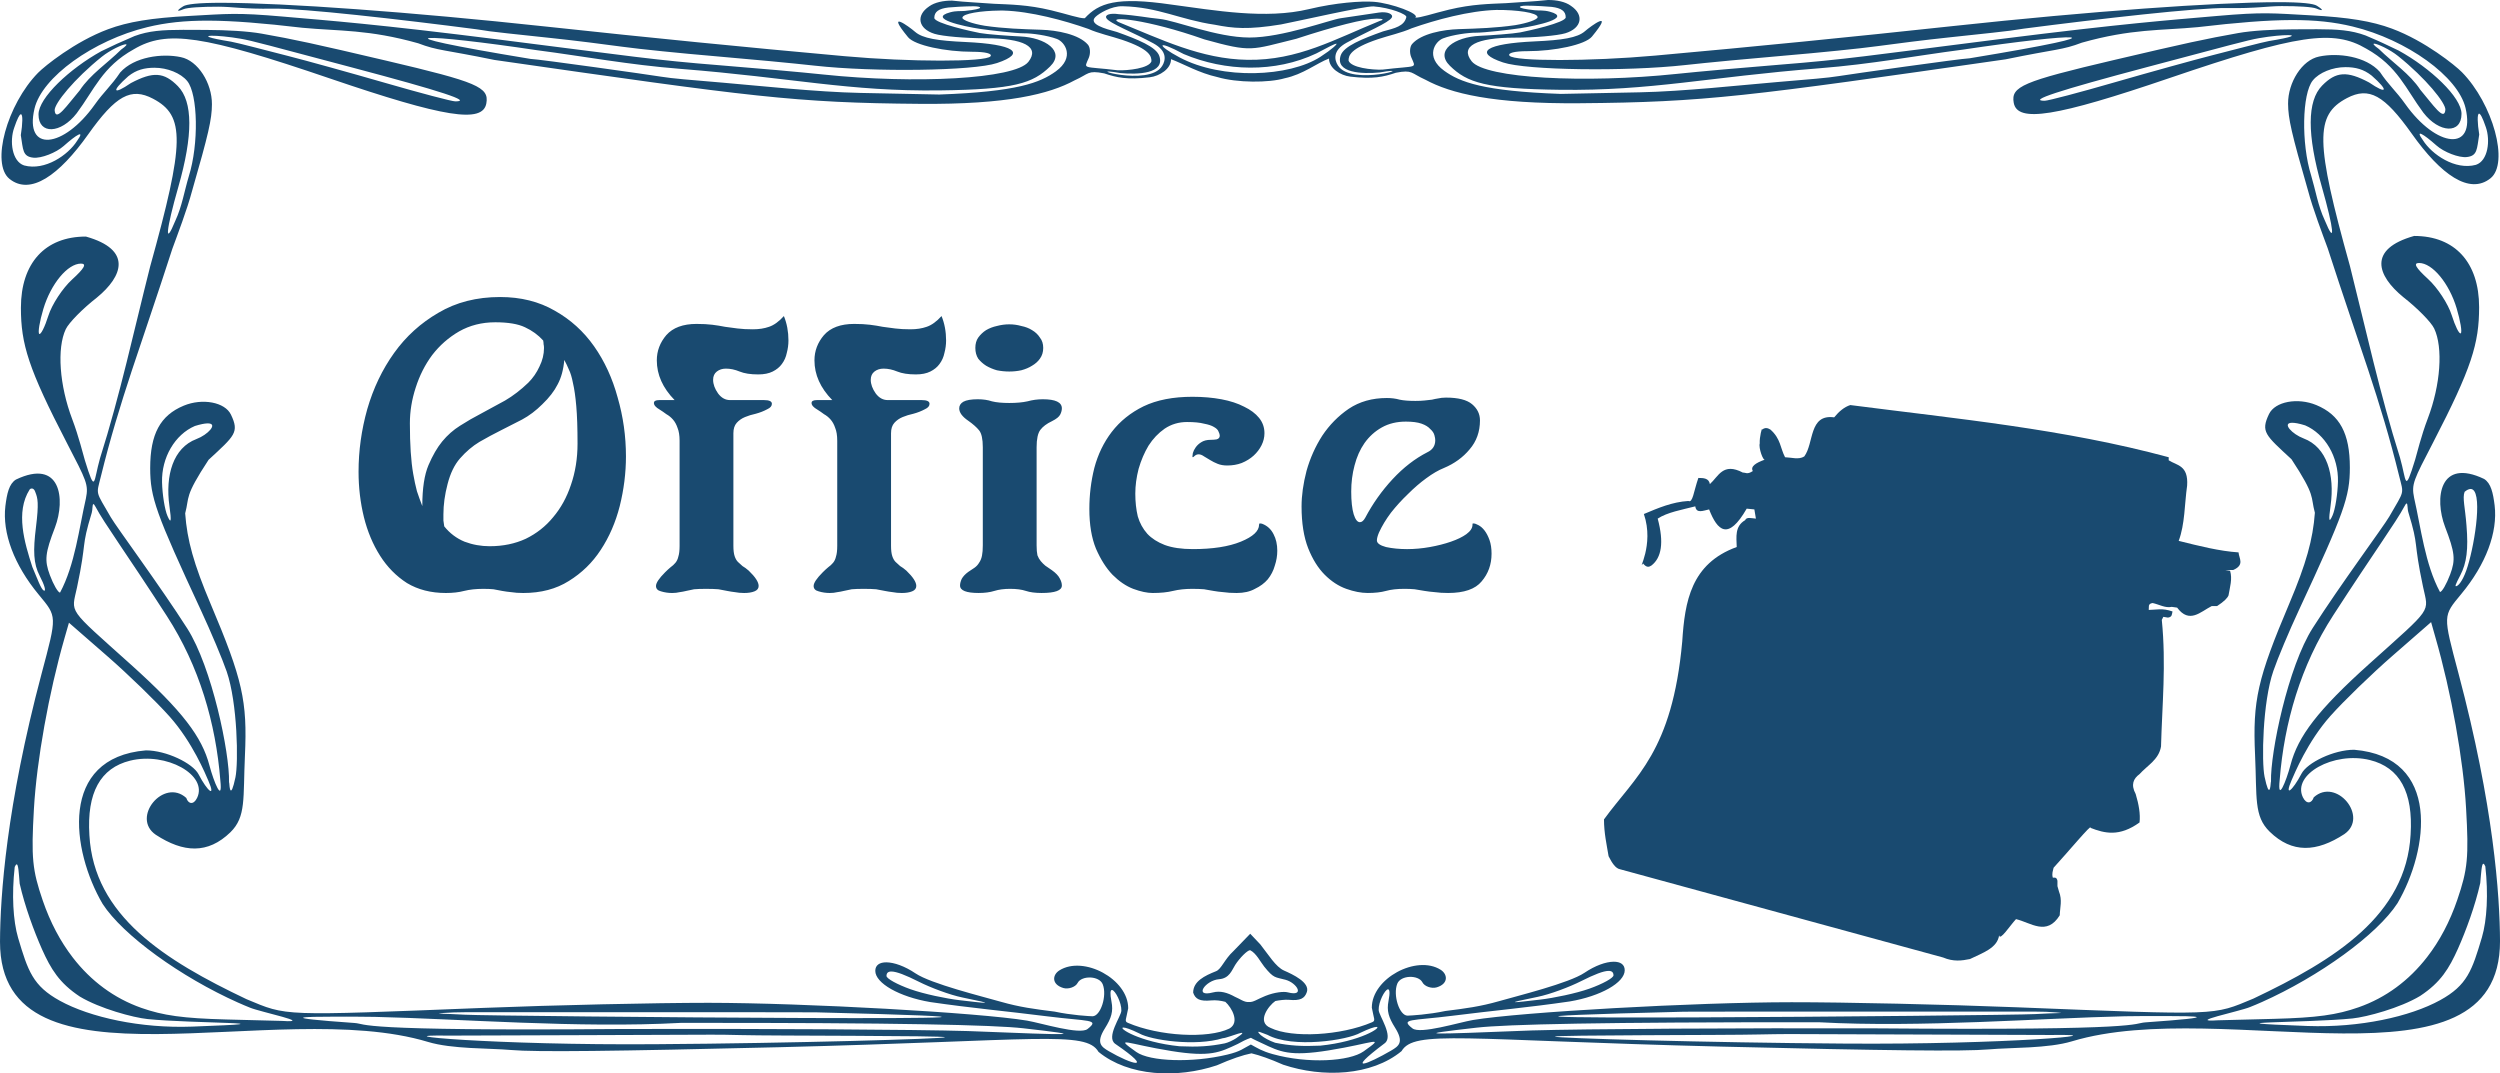
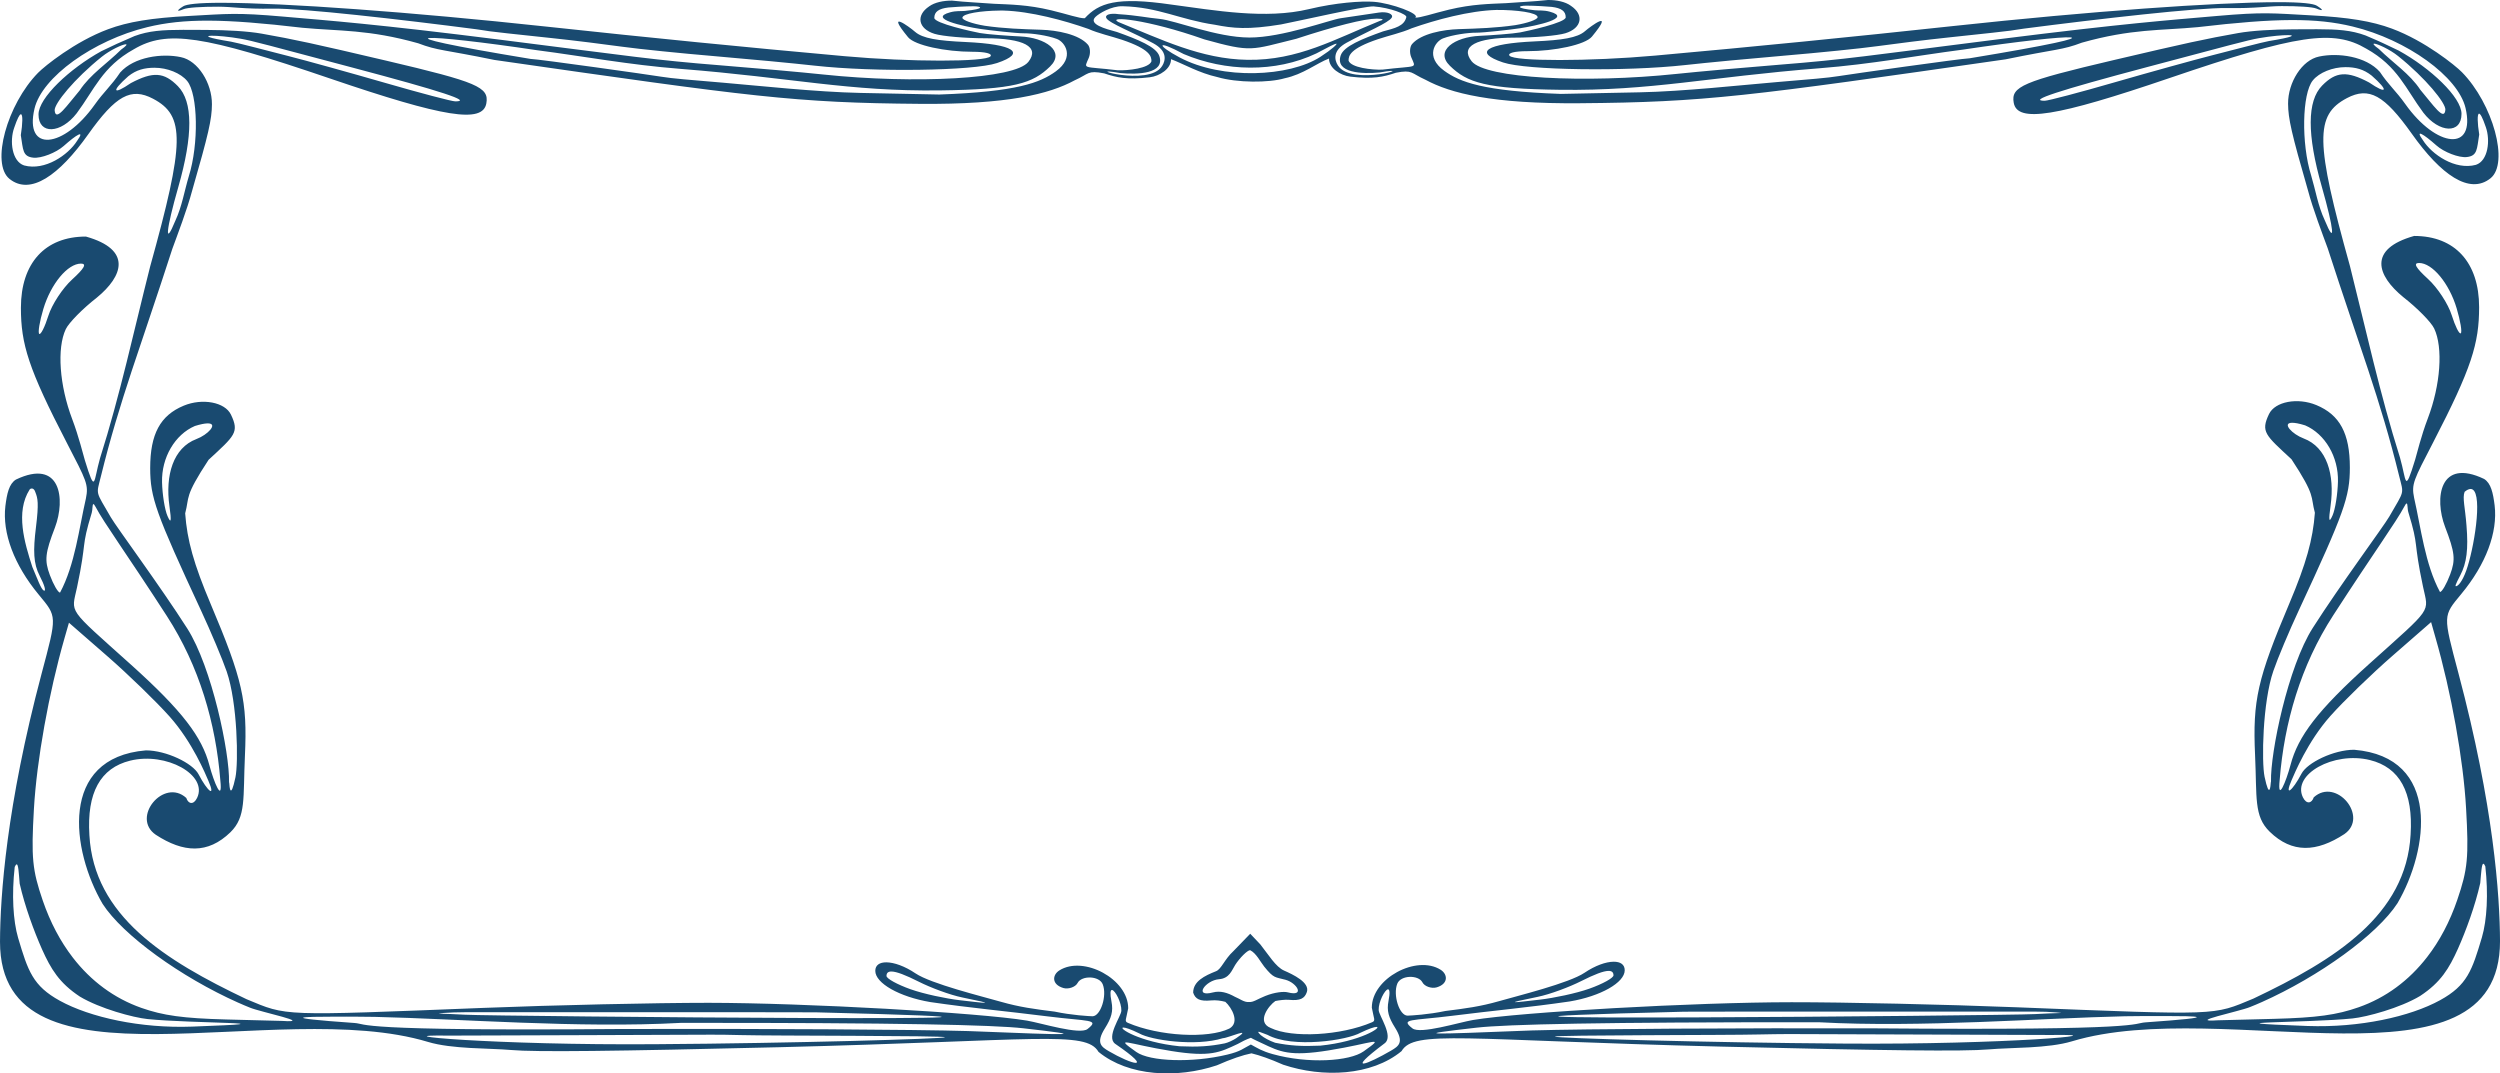
<svg xmlns="http://www.w3.org/2000/svg" xmlns:ns1="http://sodipodi.sourceforge.net/DTD/sodipodi-0.dtd" xmlns:ns2="http://www.inkscape.org/namespaces/inkscape" id="svg2" ns1:docname="Officerendered.svg" viewBox="0 0 2415.8 1037.3" ns1:version="0.32" version="1.0" ns2:output_extension="org.inkscape.output.svg.inkscape" ns2:version="0.46">
  <ns1:namedview id="base" bordercolor="#666666" ns2:pageshadow="2" ns2:window-y="0" pagecolor="#ffffff" ns2:window-height="692" ns2:zoom="0.12374369" ns2:window-x="0" showgrid="false" borderopacity="1.0" ns2:current-layer="layer1" ns2:cx="1061.2405" ns2:cy="528.79669" showguides="true" ns2:guide-bbox="true" ns2:window-width="1016" ns2:pageopacity="0.0" ns2:document-units="px" />
  <g id="layer1" ns2:label="Ebene 1" ns2:groupmode="layer" transform="translate(1029.8 -31.053)">
    <path id="path2453" ns1:nodetypes="ccscscccscccsssssssssscssccsscccssccsccscccsscccccccsscccsccscccscccssccsscsssssssssscccsssssssssssssscssccsscssssssssssssssccscsccssccsscssccscssccccsssssssccssccssssssccssssssccssccsssssssccscsssccscccccsccssscscccscccccsssccsccssssssssssssccsscccssccssssscsssscsssssccccssscccscsccccssssscscsscsssscccsscccssccssssssssssssccsccssscccsccsccccsccscccccsssssccsccccccsccsssssccssssssccssssssccssccccssccccccssccccssccsccsccsscccccccsscccscsscccccssssccsssscccssssccssssscccssssccccssscscscsscssccsscssssccccssscccscccsssccccsssccsscccssscccccssssccccccccsssscccssssccsssccsssssccsssssccsssssccssssssccssssccscsssccsccsccccccccsccccccccccccccsccccscssccssssccsssscssccc" style="fill:#194a70" d="m466.05 31.054c-13.79 1.542-24.83 1.819-40.59 3.059-15.33 0.727-32.46 0.812-55.25 6.295-15.85 3.812-27.52 8.002-32.48 7.662 5.37-3.516-23.09-13.968-39.92-15.274-12.03-0.933-36.89 0.842-62.67 7.048-42.02 10.11-91 1.218-133.16-4.383-53.026-7.75-69.974-1.526-83.521 13.203-4.966 0.34-16.633-3.85-32.479-7.662-22.795-5.483-39.921-5.568-55.255-6.295-15.76-1.24-26.801-1.517-40.585-3.059-8.32-0.055-16.74 1.685-22.04 5.553-13.18 8.774-10.62 21.738 5.26 26.578 7.66 2.336 29.753 4.246 49.069 4.246 37.003 0 52.94 8.284 41.516 22.807-13.125 16.688-109.82 21.488-197.98 12.238-21.78-2.29-66.5-6.277-99.36-8.883-64.71-5.131-84.43-8.533-212.13-24.647-122.08-15.404-164.89-18.439-210.58-22.45s-53.55-2.638-90.55-0.653c-36.99 1.984-59.3 5.637-78.77 12.888-31.98 11.911-61.28 35.655-67.58 42.075-29.89 30.46-45.89 87.87-27.59 102.54 20.2 16.21 47.88-3.38 75.99-43 26.68-37.59 41.37-45.69 62.66-34.5 31.17 16.37 30.73 41.8-2.81 162.34-15.7 61.99-28.91 123.63-48.33 184.92-6.49 22.57-4.19 36.19-14.71 2.08-1.52-4.94-5.85-22.94-12.22-39.7-12.36-32.55-14.93-68.58-6.22-86.95 2.94-6.2 16.39-19.87 29.89-30.38 25.52-20.87 34.45-46.47-10.45-59.1-39.44 0-62.8 25.6-62.8 68.84 0 35.1 7.2 58.76 44.44 130.63 18.99 36.68 21.08 40.22 18.36 53.63-6.63 28.9-10.56 64.04-24.99 90.96-1.93 0-6.34-7.6-9.82-16.9-5.36-14.35-4.61-21.29 4.93-46.06 10.42-27.67 5.46-66.91-37.72-46.29-6.7 4.14-8.7 13.6-10.2 25.57-3.1 26.13 8.4 56.85 32.14 85.55 17.93 21.71 17.88 19.87 2.82 76.53-34.06 128.21-39.96 214.7-40.16 259 0 153.19 266.54 52.37 413.64 96.79 23.17 7 58.51 5.9 80.37 7.8 23.46 2.1 99.42 1.2 258.9-2.7 249.86-6.2 296.26-16.4 308.61 4.5 28.985 23.8 76.07 25.8 114.32 13 14.29-6.3 25.09-9.9 33.48-11.6 7.95 1.9 17.9 5.4 30.63 11 38.25 12.8 85.37 10.8 114.36-13.1 12.35-20.8 58.71-10.6 308.57-4.4 159.48 3.9 235.44 4.8 258.9 2.7 21.86-1.9 57.2-0.8 80.36-7.8 147.16-44.41 413.66 56.4 413.66-96.81-0.2-44.3-6.1-130.77-40.2-258.98-15-56.66-15.1-54.82 2.8-76.52 23.8-28.71 35.3-59.43 32.2-85.56-1.5-11.97-3.5-21.43-10.2-25.57-43.2-20.61-48.2 18.63-37.7 46.3 9.5 24.77 10.3 31.71 4.9 46.06-3.5 9.29-7.9 16.9-9.8 16.9-14.5-26.92-18.4-62.07-25-90.96-2.7-13.42-0.6-16.96 18.4-53.63 37.2-71.87 44.4-95.54 44.4-130.64 0-43.23-23.4-68.83-62.8-68.83-44.9 12.63-36 38.22-10.5 59.09 13.5 10.52 27 24.19 29.9 30.38 8.7 18.37 6.2 54.4-6.2 86.95-6.4 16.76-10.7 34.76-12.2 39.71-10.5 34.1-8.2 20.48-14.7-2.08-19.4-61.29-32.7-122.94-48.3-184.92-33.6-120.55-34-145.97-2.9-162.35 21.3-11.18 36-3.09 62.7 34.51 28.1 39.62 55.7 59.2 76 43 18.3-14.67 2.3-72.08-27.6-102.54-6.3-6.424-35.6-30.168-67.6-42.079-19.5-7.251-41.8-10.904-78.8-12.888-37-1.985-44.8-3.358-90.5 0.653s-88.5 7.046-210.58 22.45c-127.71 16.114-147.42 19.516-212.13 24.648-32.86 2.605-77.58 6.596-99.36 8.876-88.16 9.25-184.86 4.45-197.99-12.232-11.42-14.523 4.52-22.806 41.52-22.806 19.31 0 41.41-1.911 49.07-4.247 15.87-4.84 18.44-17.804 5.26-26.578-5.3-3.868-13.72-5.608-22.04-5.553zm705.15 2.108c-60.1 0.155-180.7 8.704-313.25 23.015-101.6 10.968-191.33 19.864-288.24 28.597-62.9 5.668-136.5 5.718-140.84 0.089-2.01-2.613 4.94-4.365 17.37-4.365 26.16 0 55.8-6.196 62.29-14.076 22.44-27.243-0.94-10.294-6.74-5.227-7.35 6.42-21.88 8.644-48.7 9.859-46.87 2.124-59.56 10.6-30.48 20.342 22.62 7.578 118.46 8.934 176.32 2.495 19.99-2.227 63.21-6.342 96.07-9.117s73.19-6.879 89.62-9.146c16.43-2.268 46.95-6.116 67.88-8.315 79.91-8.399 57.02-6.468 73.33-8.582 73.61-9.543 167.67-20.357 196.47-19.897 28.7 0.461 38.7-1.886 52.9-1.9 15.8-0.014 29.7 0.796 33.5 2.435 5.8 2.49 7.9 1.953 0.2-2.851-3.1-1.929-14.2-3.416-37.7-3.356zm-1986.2 0.594c-23.51-0.06-34.61 1.427-37.7 3.356-7.69 4.804-5.57 5.341 0.19 2.851 3.78-1.64 17.78-2.449 33.55-2.435 14.18 0.013 24.17 2.361 52.92 1.9 28.75-0.46 122.82 10.354 196.43 19.897 16.31 2.114-6.59 0.183 73.33 8.582 20.92 2.199 51.45 6.047 67.88 8.314 16.43 2.268 56.76 6.372 89.62 9.147s76.08 6.89 96.07 9.116c57.85 6.446 153.7 5.084 176.32-2.494 29.074-9.742 16.385-18.218-30.482-20.342-26.818-1.215-41.348-3.439-48.698-9.859-5.81-5.067-29.18-22.016-6.74 5.227 6.49 7.88 36.13 14.076 62.289 14.076 12.433 0 19.383 1.752 17.369 4.365-4.339 5.629-77.938 5.579-140.84-0.089-96.91-8.733-186.64-17.629-288.24-28.597-132.55-14.311-253.18-22.86-313.27-23.015zm1112.5 3.483c16.4 1.257 32.29 7.718 31.69 10.296-2.03 8.808-11.01 10.741-22.51 13.839-20.02 7.167-37.95 14.328-40.93 23.222-5.73 17.164 21.07 18.094 37.82 16.454 39.58-6.968-27.77 14-40.56-6.833-3.26-5.132-5.36-14.336 8.45-21.886 18.4-10.062 41.04-19.415 43.66-24.35 1.73-3.265-4.24-6.011-12.52-4.781l-37.03 5.493c-10.26 1.526-56.25 18.716-88.06 18.634-31.7-0.081-71.6-16.556-86.852-18.01-12.6-1.201-21.077-3.362-39.428-4.563-8.272-1.23-13.65 0.556-11.919 3.821 2.616 4.935 27.052 14.318 45.459 24.38 13.811 7.55 11.705 16.724 8.443 21.856-12.789 20.829-80.139-0.135-40.552 6.829 16.747 1.64 43.548 0.72 37.812-16.45-2.972-8.894-20.903-16.055-40.923-23.223-11.499-3.097-27.85-7.553-20.824-14.517 3.301-3.27 15.205-10.636 26.25-10.372 34.901 0.835 55.294 12.956 89.184 17.905 17.63 3.455 31.67 4.977 63.87-0.301 16.45-3.147 79.83-17.727 89.47-17.443zm147.68-0.721c7.69 0.011 21.21 0.8 24.45 1.188 9.3 1.116 13.55 4.125 13.55 10.067 0 5.286-37.53 13.368-44.07 14.61s-28.88 2.851-38.96 3.296c-24.11 1.065-43.88 14.27-28.89 28.954 16.77 16.427 34.57 22.267 106.51 23.197 88.35 1.13 142.08-12.23 250.8-20.821 50.23-3.972 92.13-11.966 138.54-18.026 107.14-16.043 167.61-18.18 6.3 8.404-8.21 0.224-116.09 15.493-126.55 17.223-10.45 1.73-27.23 3.02-60.29 5.82-33.05 2.8-89.93 8.99-131.88 9.83l-76.25 1.54c-75.26-2.65-97.65-11.47-112.69-22.386-18.76-13.608-8.76-28.366-1.11-31.27 9.27-3.522 24.51-5.558 31.73-5.494 7.22 0.065 33.38-2.876 42.7-4.305 15.81-2.422 51.06-9.971 28.71-16.006-6.06-1.634-10.03-0.936-14.26-1.367-20.02-2.036-16.02-4.465-8.34-4.454zm-534.14 0.594c7.687-0.011 11.681 2.447-8.333 4.484-4.23 0.431-8.21-0.298-14.26 1.336-22.35 6.036 12.902 13.615 28.704 16.036 9.328 1.43 35.479 4.341 42.7 4.276 7.221-0.064 22.46 1.972 31.738 5.494 7.65 2.904 17.649 17.662-1.111 31.272-15.046 10.91-37.43 19.74-112.69 22.39l-76.26-1.55c-41.95-0.84-98.82-7.02-131.87-9.82-33.06-2.81-49.84-4.09-60.3-5.83-10.45-1.73-118.33-16.995-126.54-17.219-161.35-26.584-100.84-24.447 6.29-8.404 46.42 6.06 88.31 14.054 138.55 18.026 108.72 8.597 162.45 21.947 250.79 20.817 71.948-0.92 89.747-6.74 106.51-23.163 14.994-14.684-4.77-27.919-28.884-28.984-10.083-0.445-32.419-2.054-38.959-3.296-6.541-1.242-44.067-9.324-44.067-14.61 0-5.943 4.25-8.951 13.55-10.067 3.24-0.388 16.756-1.177 24.443-1.188zm505.33 3.564c19.12-0.147 39.67 2.54 39.67 6.978 0 2.288-9.76 5.765-21.71 7.721-17.89 2.639-36.31 3.273-54.47 3.831-15.02 0.461-36.47 4.311-45.15 14.432-2.17 2.534-2.65 8.283-0.81 12.68 4.81 11.523 6.78 7.852-27.96 12.027-9.95 0.389-30.32-1.888-32.59-8.701 0-4.765 1.25-11.565 28.44-20.728 10.24-3.45 22.72-6.122 32.51-10.512 23.43-8.238 55.91-17.049 82.07-17.728zm-480.11 0.593c1.201-0.012 2.398-0.009 3.592 0 26.163 0.68 58.639 9.491 82.068 17.729 9.795 4.39 22.278 7.062 32.516 10.512 27.186 9.163 28.442 15.993 28.442 20.758-2.277 6.812-22.645 9.09-32.59 8.701-34.743-4.175-32.774-0.504-27.961-12.027 1.837-4.397 1.358-10.146-0.815-12.68-8.675-10.122-30.13-14.001-45.144-14.462-18.162-0.558-36.588-1.192-54.477-3.831-11.949-1.956-21.702-5.433-21.702-7.721 0-4.161 18.063-6.788 36.071-6.979zm364.2 7.81c6.16 0.012 7.67 0.969 3.25 2.109-43.64 17.679-79.15 38.394-127.92 37.68-45.06-0.66-83.852-19.91-125.07-36.606-10.691-5.908 27.302-2.859 83.31 16.871 46.23 12.845 44.66 10.218 88.77-0.594 37.36-12.215 65.88-19.482 77.66-19.46zm883.86 1.366c23.4-0.099 41.7 1.975 59.3 6.237 52.5 12.714 102 48.508 109.1 78.808 9.9 42.57-28 38.69-58.3-3.97-8.8-12.43-16.2-18.46-24.5-30.98-13.5-15.243-40.6-18.709-58.7-14.846-16.6 3.342-30.1 25.096-30 45.556 0.1 14.5 3.3 28.6 19.2 83.68 4.8 18.15 14.1 42.41 19.1 56.07 30.5 94.34 50.8 145.73 69 219.89 4.6 18.44 5.4 13.35-9.5 39.35-5.4 9.37-47.7 66.41-73.9 107.53-23.9 37.32-41.1 120.52-40.4 148.48v0.03c-0.1 0.31-0.2 0.63-0.2 0.98-0.2 2.92-1.2 17.17-6-5.55-3-14.21-2-72.08 8.5-102.37 4.1-11.97 15.2-38.43 24.7-58.79 43.7-94.05 49.2-109.35 49.2-137.73 0-32.91-9.7-50.93-32.4-60.34-18.1-7.51-39.9-3.39-45.7 8.64-8.2 17.18-3.7 20.23 21.7 43.71 23.8 36.2 18.2 35.59 22.6 51.7-1.9 25.86-8.4 49.11-24.6 87.48-30.9 73.04-35.6 93.79-33.2 146.67 1.9 41.18-1.3 58.99 14.1 74.03 21.8 21.21 45.4 19.83 72.1 2.41 24.2-16.57-7.8-55.3-29.5-35.58-1.9 5.85-7 7.1-10.5-0.06-10.6-22.12 29.8-44.58 64.7-35.99 28.9 7.11 42 31.1 39.4 72.04-4.3 77.96-72.8 120.93-151.9 158.49-39.6 16.48-31.6 16.18-229.09 8.38-68.21-2.7-165.96-4.91-217.24-4.87-93.08 0.05-261.53 9.47-307.79 17.17-13.45 2.3-51.07 14-58.52 8.1-12.25-9.6-0.87-7.2 38.7-12.2 38.67-4.9 73.49-8 113.29-13.82 29.92-5.05 53.14-18.24 53.14-30.14 0-5.61-4.21-8.3-10.74-8.25-7.39 0.05-17.74 3.66-28.1 10.66-14.96 10.09-64.75 22.31-82.66 27.47-18.08 5.18-32.55 7.08-51.82 9.48-16.37 3.5-33.14 4.4-36.55 4.5-7.87 0-14.27-19.87-9.92-30.85 3.36-8.49 20.52-8.68 24.29-1.34 2.1 4.08 9.07 6.28 13.85 4.84 11.53-3.47 10.62-12.69 3.74-17.01-23.34-14.65-66.56 8.43-66.47 36.66 1.93 10.9 4 12.6 0.18 14.1-30.07 12.9-77.24 15.5-97.92 5.5-14.18-5.7-1.87-21.7 4.5-26.03 3.53-0.72 9.43-1.52 13.17-1.16 10.93 1.05 15.2-1.3 17.29-7.54 3.1-9.23-13.56-17-21.99-20.7-8.08-3.54-15.22-15.53-22.97-25.3l-9.77-10.31-16.3 16.84c-8.61 7.91-11.55 17.32-16.7 19.36-11.19 4.45-22.07 9.74-22.15 20.7 2.1 6.25 6.4 8.59 17.34 7.54 4.73-0.45 9.51 0.22 13.77 1.37 6.16 5.53 14.33 19.93 3.85 25.83-20.67 10-67.841 7.4-97.914-5.5-3.822-1.5-1.748-3.2 0.185-14.1 0.089-28.24-43.13-51.29-66.476-36.64-6.882 4.32-7.784 13.54 3.741 17.02 4.777 1.44 11.756-0.8 13.85-4.87 3.774-7.35 20.933-7.16 24.295 1.33 4.344 10.98-2.057 30.86-9.926 30.86-3.41-0.1-20.182-1-36.552-4.5-19.261-2.4-33.735-4.3-51.811-9.46-17.912-5.15-67.702-17.41-82.662-27.5-10.37-6.99-20.71-10.6-28.11-10.66-6.52-0.05-10.74 2.65-10.74 8.26 0 11.89 23.22 25.08 53.15 30.14 39.798 5.82 74.614 8.92 113.28 13.82 39.58 5 50.953 2.6 38.705 12.2-7.452 5.9-45.071-5.8-58.514-8.1-46.263-7.7-214.71-17.1-307.79-17.2-51.28 0-149.04 2.2-217.24 4.9-197.53 7.8-189.48 8.1-229.13-8.38-79.06-37.56-147.57-80.54-151.88-158.49-2.58-40.95 10.53-64.94 39.41-72.04 34.92-8.6 75.3 13.87 64.66 35.99-3.44 7.15-8.6 5.9-10.44 0.06-21.72-19.73-53.76 19.01-29.48 35.57 26.68 17.42 50.22 18.81 72.1-2.4 15.38-15.04 12.14-32.86 14.04-74.03 2.44-52.88-2.27-73.64-33.15-146.67-16.22-38.37-22.76-61.63-24.59-87.49 4.33-16.11-1.22-15.49 22.59-51.7 25.38-23.48 29.86-26.52 21.63-43.71-5.75-12.02-27.53-16.15-45.62-8.64-22.72 9.42-32.41 27.43-32.41 60.34 0 28.38 5.47 43.68 49.18 137.73 9.46 20.36 20.61 46.82 24.74 58.8 10.46 30.29 11.46 88.16 8.44 102.36-4.82 22.73-5.77 8.47-5.96 5.55-0.02-0.35-0.1-0.67-0.22-0.98v-0.03c0.73-27.96-16.55-111.15-40.37-148.48-26.24-41.12-68.54-98.16-73.92-107.52-14.94-26.01-14.09-20.92-9.55-39.35 18.24-74.17 38.59-125.55 69.03-219.9 4.96-13.65 14.29-37.92 19.11-56.07 15.89-55.07 19.11-69.17 19.18-83.68 0.1-20.45-13.43-42.21-30.03-45.552-18.09-3.864-45.16-0.397-58.66 14.852-8.32 12.51-15.72 18.54-24.52 30.97-30.23 42.66-68.26 46.55-58.26 3.98 7.09-30.31 56.63-66.1 109.11-78.814 35.17-8.524 73.14-8.353 149.73 0.623 35.77 3.378 63.82 1.451 111.95 14.997 19.07 7.265 24.16 5.914 73.66 16.095 249.33 35.809 290.01 41.459 411.48 42.439 84.306 0.68 124.71-9.46 149.21-22.75 14.218-6.36 12.189-9.879 28.521-6.71 12.182 4.1 22.145 6.33 44.033 3.77 9.657-1.13 20.736-8.286 20.556-17.492 12.11 4.574 27.12 13.392 44.87 17.322 18.95 5.6 49.68 5.63 64.91 1.14 18.04-3.77 30.76-14.498 42.91-19.085-0.18 9.205 10.9 16.355 20.55 17.495 21.89 2.56 31.85 0.36 44.04-3.75 16.33-3.163 14.3 0.36 28.51 6.72 24.51 13.29 64.91 23.42 149.21 22.74 121.48-0.98 162.16-6.62 411.49-42.433 49.49-10.181 54.59-8.83 73.66-16.095 48.1-13.546 76.2-11.619 112-14.997 38.2-4.488 66.9-6.76 90.4-6.86zm25 8.85c-6.6-0.015-13.9 0.055-22.3 0.089-20.2 0.082-40.4 1.22-54 3.623-31.5 5.596-50.1 9.609-120.3 26.103-88.13 20.73-99.41 25.55-96.61 41.25 3.49 19.54 40.55 13.64 150.91-24 123.3-42.016 157.8-47.159 189.8-28.268 30.4 16.952 38.1 38.928 55.1 61.798 15.3 19.85 36.9 20.9 36.9 1.16 0-16.02-30.1-44.298-60.7-61.117-16.6-7.795-12.7-6.346-32.1-14.64-13.9-5.101-26.9-5.953-46.7-5.998zm-2062.4 0.594c-19.79 0.045-32.79 0.897-46.66 5.998-19.37 8.294-15.55 6.845-32.15 14.64-30.53 16.819-60.69 45.103-60.69 61.113 0 19.75 21.62 18.69 36.92-1.16 17.05-22.86 24.66-44.842 55.14-61.794 31.94-18.891 66.49-13.748 189.73 28.274 110.4 37.64 147.46 43.54 150.95 23.99 2.8-15.69-8.48-20.51-96.66-41.247-70.15-16.493-88.73-20.506-120.29-26.102-13.55-2.403-33.79-3.541-53.96-3.623-8.4-0.034-15.73-0.104-22.33-0.089zm2034.6 5.107c6.9 0.114 4.2 2.01-18.7 5.702-5.4 0.878-37.1 9.233-55 13.809s-60.3 16.313-94.2 26.103c-33.82 9.78-64.25 17.82-67.59 17.82-16.64 0 12.66-9.64 99.29-32.639 80-21.218 96.9-25.974 107.8-27.855 11.9-2.041 23-3.028 28.4-2.94zm-2006.8 0.594c5.38-0.088 16.49 0.899 28.33 2.94 10.92 1.881 27.84 6.637 107.81 27.855 86.67 22.995 115.97 32.635 99.33 32.635-3.34 0-33.77-8.03-67.63-17.82-33.85-9.78-76.22-21.523-94.14-26.099s-49.62-12.931-55.07-13.809c-22.9-3.692-25.53-5.588-18.63-5.702zm2089.8 7.662c3 0.028 15.1 5.596 23 11.967 26.7 21.401 46.2 45.511 45.7 51.941-1 11.71-12-4.99-24.2-19.33-10.2-15.51-26.6-26.111-40-39.381-5.2-3.705-6.1-5.212-4.5-5.197zm-1003.1 0.03c1.73-0.102-3.61 5.13-15.26 12.68-29.95 19.428-94.84 22.488-136.1 0.594-22.068-11.713-23.198-17.891 3.97-3.267 40.1 16.951 88.48 18.261 128.17-0.594 11.89-6.398 17.88-9.334 19.22-9.413zm-1169.7 0.564c1.6-0.015 0.71 1.492-4.52 5.197-13.35 13.27-29.77 23.867-39.99 39.377-12.2 14.34-23.22 31.04-24.19 19.33-0.53-6.42 18.97-30.54 45.67-51.937 7.94-6.371 19.99-11.939 23.03-11.967zm2145 22.094c9.6 0.005 17.5 1.996 25.3 8.2 17 14.95 14.8 18.44-2.5 6.62-21.4-11.357-32-10.65-45.4 3-14.6 14.87-14.7 47.29-0.4 97.4 12 42.13 13.5 58.49 2.9 32.66-6.5-13.87-8.8-28.76-13.1-43.17-9.7-30.85-8.8-79.12 1.6-91.88 6.2-7.65 19.2-12.837 31.6-12.83zm-2117.2 0.593c12.39-0.006 25.34 5.187 31.59 12.827 10.42 12.76 11.27 61.03 1.59 91.88-4.33 14.41-6.63 29.3-13.08 43.18-10.61 25.82-9.15 9.47 2.89-32.67 14.33-50.1 14.18-82.53-0.4-97.4-13.39-13.64-23.96-14.353-45.44-3-17.27 11.82-19.43 8.33-2.49-6.62 7.8-6.2 15.69-8.191 25.34-8.197zm2246.2 44.367c1.2-0.17 3.4 3.57 6.6 13.04 4.5 12.78 2.2 32.52-9.6 36.4-20.1 5.43-42.6-10.07-51.2-23.81-8.1-11.24 0.4-6.12 13 5.04 7.2 6.44 21.7 12.13 29.4 11.26 10.4-1.18 9.7-7.6 12-21.77-1.8-11.32-2-19.92-0.2-20.16zm-2375.5 0.59c0.1-0.02 0.2-0.01 0.3 0 1.8 0.25 1.6 8.85-0.2 20.17 2.3 14.16 1.6 20.59 11.98 21.76 7.7 0.88 22.17-4.82 29.41-11.25 12.56-11.16 21.08-16.29 13.03-5.05-8.66 13.74-31.11 29.24-51.22 23.82-11.8-3.89-14.2-23.62-9.6-36.41 3-8.88 5.1-12.73 6.3-13.04zm2317.6 143.7c12.8 0 29.1 19.59 36.3 43.83 3.6 12.08 5.4 22.93 4 24.09-1.5 1.16-5.4-6.75-8.8-17.55-3.4-10.81-13.7-26.57-23-35.02-11.8-10.82-14.4-15.35-8.5-15.35zm-2259.4 0.6c5.86 0 3.33 4.53-8.52 15.35-9.25 8.44-19.56 24.2-22.96 35.01-3.39 10.81-7.37 18.71-8.81 17.55-1.45-1.16 0.35-12.01 3.96-24.08 7.25-24.24 23.48-43.83 36.33-43.83zm2136.3 153.82c2.7-0.1 6.9 0.6 13 2.49 19.3 8.29 32.3 30.53 31.7 54.32-0.3 11.97-2.6 26.68-5.2 32.66-3.5 7.9-4 5.27-1.9-9.59 4.1-29.55-3.5-56.29-26.1-64.76-11-4.11-21-14.77-11.5-15.12zm-2014.3 0.59c0.38-0.01 0.74-0.01 1.07 0 9.49 0.35-0.49 11.01-11.44 15.12-22.59 8.48-30.26 35.21-26.11 64.77 2.09 14.85 1.57 17.49-1.89 9.59-2.61-5.99-4.97-20.69-5.26-32.67-0.57-23.79 12.43-46.02 31.74-54.31 5.36-1.66 9.23-2.4 11.89-2.5zm2187 63.35c12.4-0.34 4.7 51.18-2.7 74.86-3.5 11.49-7.7 17.56-10.3 18.85s-1.5-1.21 3.2-10.27c6.2-11.87 7.9-25.3 6-48.08-1.3-17.38-4.1-26.83-1.8-32.6 2.1-1.78 4-2.66 5.6-2.76zm-2358.6 0.59c0.8-1.25 4.16-2.32 5.63 2.76 2.23 5.73 3.39 10.2 0.51 33.57-2.81 22.71-2.55 35.24 3.64 47.11 4.72 9.06 6.45 15.4 3.85 14.11s-6.21-11.48-10.98-22.69c-7.65-23.75-16.45-53.11-2.65-74.86zm2296.9 13.45c1.2-0.36 0.7 5.3 1.7 8.41 10.7 35.02 4.3 25.33 14.2 72.01 5.4 25.71 10.4 18.51-52 74.62-50.1 45.01-68.8 70.06-76 97.49-4.2 15.88-12.9 37.36-10.5 14.35 4.4-55.09 20.2-110.11 51.7-158.76 39.7-61.36 60.4-89.51 68.9-105.45 0.9-1.77 1.5-2.55 2-2.67zm-2235.3 0.6c0.42-0.05 1.1 0.71 2.15 2.7 8.42 15.94 29.16 44.05 68.84 105.42 31.46 48.65 47.3 103.66 51.7 158.75 2.44 23.02-6.34 1.53-10.52-14.34-7.21-27.44-25.88-52.49-75.95-97.49-62.43-56.12-57.43-48.92-52-74.63 9.87-46.68 3.52-36.99 14.22-72.01 0.91-2.98 0.48-8.28 1.56-8.4zm2259 114.03l4.2 14.85c15.3 53.03 27 118.2 29.6 165.1 2.7 47.2 1.6 58.98-8.5 88.44-7.2 21.12-17 39.64-29.1 55.23-17.6 22.77-39.9 39.31-66.2 48.56-21.1 7.4-40.3 10.1-81.9 11.2l-54.3 1.4c-31.2 2.1 20.8-8.5 31.2-12.8 3.7-1.5 7.4-3 11.1-4.67 0-0.02 0-0.02 0.1-0.03 55.8-24.9 111.7-65.34 131.3-95.62 30.1-51.42 42.6-141.25-41.9-148.31-19.7 0-45.3 12.49-50.8 23.05-8.9 16.93-16.9 23.18-9.6 6.35 2.8-6.3 15.3-37.13 37.5-62.06 12.8-14.37 39.9-40.66 60.3-58.41l37-32.28zm-2282.6 0.59l37.03 32.28c20.36 17.75 47.46 44.04 60.26 58.41 22.19 24.93 34.73 55.76 37.47 62.07 7.33 16.82-0.72 10.57-9.55-6.36-5.51-10.56-31.09-23.04-50.85-23.04-84.5 7.06-71.93 96.88-41.85 148.3 19.53 30.28 75.47 70.72 131.33 95.63h0.07c3.7 1.7 7.39 3.2 11.07 4.7 10.4 4.3 62.38 14.9 31.19 12.8l-54.33-1.4c-41.52-1.1-60.79-3.8-81.88-11.2-26.23-9.26-48.6-25.8-66.18-48.56-12.05-15.6-21.88-34.12-29.11-55.24-10.09-29.46-11.22-41.24-8.52-88.43 2.69-46.91 14.36-112.07 29.59-165.11l4.26-14.85zm2333 232.94c0.6-0.09 1.2 0.67 2 2.49 3 26.62 1.6 51.97-3.3 68.6-9.5 31.87-14.1 46.29-40.4 60.73-29 15.93-77.8 26.73-128 24.93-108.3-4 0.9-2.9 43.4-7.3 13.7-1.4 46-10.1 65.3-21.73 20-13.15 28-26.61 36.6-45.73 7.8-17.59 16.6-41.4 21.5-63.35 0.9-10.45 1.4-18.39 2.9-18.64zm-2383.6 0.59c1.7-0.42 2.1 7.75 3 18.65 5 21.94 13.78 45.75 21.56 63.34 8.59 19.12 16.66 32.61 36.59 45.76 19.35 11.61 51.68 20.31 65.33 21.71 42.54 4.4 151.73 3.3 43.4 7.3-50.18 1.9-98.96-9-127.98-24.94-26.27-14.44-30.9-28.86-40.4-60.73-4.9-16.63-6.3-41.98-3.3-68.6 0.7-1.59 1.3-2.37 1.8-2.49zm1192 82.91c5.96 2.94 9.95 11.29 13.59 15.83 9.44 11.78 10.57 10 20.72 12.8 10.93 3.02 19.16 16.58 2.03 12.1-3.7-0.97-12.41-0.21-21.59 3.47-7.99 3.19-11.37 6.13-15.69 5.89-4.75 0.5-9.12-3.2-13.77-5.06-7.27-4.04-14.09-6.07-21.28-4.19-19.04 4.99-7.12-11.79 5.99-12.79 10.07-0.76 12.4-8.85 15.56-13.78 4.38-6.84 11.84-14.27 14.44-14.27zm346.27 20.02c3.3-0.05 4.85 1.39 4.85 4.3 0 2.53-10.47 8.31-23.29 12.86s-34.28 9.04-47.55 10.57c-25.15 2.9-38.21 4.6-2.48-2.64 12.03-2.45 30.85-9.55 41.99-15.18 13.08-6.6 21.66-9.85 26.48-9.91zm-692.79 0.59c4.82 0.07 13.39 3.32 26.48 9.92 11.14 5.62 29.95 12.73 41.992 15.17 35.722 7.25 22.664 5.55-2.482 2.65-13.27-1.53-34.73-6.03-47.55-10.58s-23.3-10.32-23.3-12.85c0-2.91 1.55-4.36 4.86-4.31zm479.66 17.22c1.56-0.19 2.23 2.81 0.59 11.2-1.87 9.62 0.09 15.92 6.3 25.82 9.01 14.3 3.49 17.9-3.82 22.2-22.21 12.9-45.8 22.7-6.18-7.1 8.93-6.7-5.61-26.7-5.81-32.1-0.3-7.77 5.94-19.66 8.92-20.02zm-266.83 0.63c0.09-0.02 0.198-0.02 0.296 0 2.985 0.36 9.261 12.25 8.962 20.09-0.207 5.4-15.15 25.6-5.851 32 39.226 26.9 15.121 19.6-6.185 7.1-7.282-4.3-12.825-7.9-3.814-22.2 6.207-9.9 8.168-16.3 6.295-25.83-1.538-7.86-1.059-10.96 0.297-11.16zm607.43 20.89h284.76c7.38 0 14.76 0.3 20.37 0.8 11.2 0.9 1.97 0.3-20.37 1.6-25.71 1.6-739.52 7.7-339.09-2.3 1.41-0.1 22.86-0.1 54.33-0.1zm-1123.5 0.6h175.73c31.47 0 52.92 0 54.32 0.1 400.43 10-313.37 3.9-339.08 2.3-22.34-1.3-31.57-0.7-20.37-1.7 5.6-0.4 12.99-0.7 20.37-0.7h109.03zm1535.3 3.7c26.8 0 57.7 0.6-20.4 6.1-12.8 0.9 3.4 8-257.97 5.8-133.38-0.4-284.04 0.5-334.82 2-106.14 4.2-116.43 4.5-53.37-2.7 28.32-3.2 119.84-5.4 330.9-5.2 97.95 5.4 214.37-4 295.46-5.8 6.3-0.1 12.6-0.2 18.8-0.2h21.4zm-1771.4 0.6c8.95-0.1 17.45 0 21.33 0 6.28 0 12.57 0.1 18.85 0.2 81.09 1.8 197.51 11.2 295.46 5.8 211.06-0.2 302.57 2 330.9 5.2 63.061 7.2 52.764 6.9-53.371 2.7-50.779-1.5-201.44-2.4-334.83-2-261.32 2.2-245.18-4.9-257.97-5.8-78.1-5.5-47.23-6.1-20.37-6.1zm1007.9 9.9c5.94 0-15.25 14.1-54.18 18.1-17.86 0.8-29.13 0.1-43.7-2.8-5.81-2.1-10.45-4.6-13.92-7.4-6.64-6.3 2.18-1.6 6.58-0.2 24.46 13.2 77.17 5.2 89.89-2.1 8.36-4 13.36-5.6 15.33-5.6zm-244.46 0.6c1.979 0 6.974 1.6 15.332 5.7 11.387 6.5 54.335 12.8 80.775 4.6 4.92-0.1 30.2-11.6 12.71 0.1-2.65 1.8-8.01 4.3-10.94 4.9-14.56 2.9-25.84 3.6-43.7 2.8-38.926-4-60.114-18.1-54.177-18.1zm642.54 6.3c13.46 0 252.55 0.9 253.76 0.9 70.74-1.1-44.15 9.5-200.02 8.3-132.49-0.9-278.19-5.2-279.39-6.7-1.28-1.7 168.09-1.3 196.88-2.1 10.79-0.2 20.7-0.4 28.77-0.4zm-1040.6 0.6c8.08 0 17.98 0.1 28.78 0.4 28.79 0.8 198.16 0.4 196.87 2.1-1.19 1.5-146.9 5.8-279.38 6.7-155.87 1.2-270.71-9.4-200.02-8.3 1.2 0.1 240.3-0.9 253.75-0.9zm521.21 3c2.67 1.6 6.79 3.4 11.01 5.4 17.18 8.1 26.11 12.9 64.07 6.8 43.13-6.9 56.24-15 33.89 0.9-13.62 9.7-53.63 12.2-87.8 2.7-10.77-3-14.93-5.9-21.18-9.3-7.68 3.9-9.29 6.5-22.94 9.8-33.62 8.1-74.756 6.7-87.808-2.6-22.355-15.9-9.243-7.8 33.888-0.9 37.96 6.1 46.89 1.3 64.07-6.8 3.95-2.2 7.96-4.3 12.8-6z" />
-     <path id="text2381" style="fill:#194a70" d="m-598.93 604.08c6.66 0 12.53-0.67 17.6-2 5.33-1.33 11.46-2 18.4-2 4 0 7.33 0.13 10 0.4 2.93 0.53 5.73 1.07 8.4 1.6 2.93 0.53 5.86 0.93 8.8 1.2 3.2 0.53 7.06 0.8 11.6 0.8 17.06 0 31.73-3.87 44-11.6 12.53-7.73 22.79-17.73 30.8-30 8.26-12.53 14.39-26.67 18.4-42.4 3.99-16 5.99-32 6-48-0.01-19.47-2.67-38.4-8-56.8-5.07-18.67-12.67-35.2-22.8-49.6-10.14-14.4-22.8-25.87-38-34.4-15.2-8.8-32.8-13.2-52.8-13.2-22.67 0-42.54 5.07-59.6 15.2-17.07 9.87-31.34 22.8-42.8 38.8-11.47 16-20.14 34.13-26 54.4-5.6 20-8.4 40.13-8.4 60.4 0 15.2 1.73 29.87 5.2 44 3.46 13.87 8.66 26.27 15.6 37.2 6.93 10.93 15.6 19.73 26 26.4 10.66 6.4 23.2 9.6 37.6 9.6m47.6-261.6c12.53 0 22.13 1.6 28.8 4.8 6.93 3.2 12.8 7.47 17.6 12.8 0.26 1.33 0.4 2.53 0.4 3.6 0.26 1.07 0.4 2.27 0.4 3.6 0 6.13-1.47 12.13-4.4 18-2.67 5.87-6.27 11.07-10.8 15.6-7.2 6.93-14.67 12.67-22.4 17.2-7.74 4.27-15.34 8.4-22.8 12.4-7.2 3.73-14.14 7.73-20.8 12-6.4 4-12.14 9.07-17.2 15.2-4.8 5.87-9.2 13.47-13.2 22.8s-6 22.53-6 39.6c-1.87-4.8-3.6-9.6-5.2-14.4-1.34-5.07-2.54-10.67-3.6-16.8-1.07-6.13-1.87-13.2-2.4-21.2-0.54-8-0.8-17.2-0.8-27.6 0-11.47 1.86-22.93 5.6-34.4 3.73-11.73 9.06-22.27 16-31.6 7.2-9.33 15.86-16.93 26-22.8 10.4-5.87 22-8.8 34.8-8.8m-5.2 216.4c-8.54 0-16.67-1.47-24.4-4.4-7.74-3.2-14.27-8.13-19.6-14.8-0.27-1.87-0.54-3.73-0.8-5.6v-6c0-9.33 1.33-19.07 4-29.2 2.66-10.4 6.66-18.67 12-24.8 5.86-6.67 12.13-12 18.8-16 6.93-4 13.86-7.73 20.8-11.2 6.93-3.47 13.73-6.93 20.4-10.4 6.93-3.73 13.46-8.67 19.6-14.8 6.66-6.4 11.6-12.8 14.8-19.2 3.46-6.4 5.6-14.27 6.4-23.6 1.6 2.93 3.06 6 4.4 9.2 1.6 3.2 2.93 7.6 4 13.2 1.33 5.6 2.4 13.07 3.2 22.4 0.8 9.07 1.2 21.07 1.2 36 0 14.4-2.14 27.73-6.4 40-4 12-9.74 22.4-17.2 31.2-7.2 8.8-16 15.73-26.4 20.8-10.4 4.8-22 7.2-34.8 7.2m183.42-102v101.6c0 4.53-0.4 8-1.2 10.4-0.53 2.4-1.47 4.4-2.8 6s-2.93 3.07-4.8 4.4c-1.6 1.33-3.33 2.93-5.2 4.8-5.87 5.87-8.8 10.27-8.8 13.2 0 2.67 1.6 4.4 4.8 5.2 3.47 1.07 7.07 1.6 10.8 1.6 2.67 0 5.07-0.27 7.2-0.8 2.13-0.27 4.27-0.67 6.4-1.2s4.67-1.07 7.6-1.6c2.93-0.27 6.8-0.4 11.6-0.4s8.8 0.13 12 0.4c3.2 0.53 6 1.07 8.4 1.6 2.67 0.53 5.2 0.93 7.6 1.2 2.67 0.53 5.6 0.8 8.8 0.8 4 0 7.33-0.53 10-1.6s4-2.8 4-5.2c0-3.73-3.2-8.67-9.6-14.8-2.13-1.87-4.13-3.33-6-4.4-1.6-1.33-3.07-2.67-4.4-4s-2.4-3.2-3.2-5.6-1.2-5.73-1.2-10v-108.8c0-4.27 1.07-7.6 3.2-10s4.8-4.27 8-5.6 6.67-2.4 10.4-3.2c4-1.07 7.73-2.53 11.2-4.4 2.93-1.33 4.4-3.07 4.4-5.2 0-2.4-2.53-3.6-7.6-3.6h-32.8c-4.53 0-8.4-2.13-11.6-6.4-3.2-4.53-4.8-8.93-4.8-13.2 0-3.47 1.2-6.13 3.6-8s5.33-2.8 8.8-2.8c4.27 0 8.67 0.93 13.2 2.8s10.53 2.8 18 2.8c5.6 0 10.27-0.93 14-2.8s6.67-4.27 8.8-7.2c2.4-3.2 4-6.8 4.8-10.8 1.07-4 1.6-8 1.6-12 0-8.53-1.47-16.4-4.4-23.6-4.8 5.33-9.6 8.8-14.4 10.4-4.53 1.6-9.73 2.4-15.6 2.4-5.6 0-10.53-0.27-14.8-0.8-4-0.53-8-1.07-12-1.6-4-0.8-8.13-1.47-12.4-2s-9.33-0.8-15.2-0.8c-13.07 0-22.8 3.6-29.2 10.8-6.13 7.2-9.2 15.33-9.2 24.4 0 13.87 5.73 26.67 17.2 38.4h-14.8c-3.47 0-5.2 0.93-5.2 2.8 0 2.13 1.87 4.27 5.6 6.4 2.13 1.33 4.27 2.8 6.4 4.4 2.4 1.33 4.53 3.07 6.4 5.2s3.33 4.8 4.4 8c1.33 3.2 2 7.33 2 12.4m152.34 0v101.6c0 4.53-0.4 8-1.2 10.4-0.53 2.4-1.46 4.4-2.8 6-1.33 1.6-2.93 3.07-4.8 4.4-1.6 1.33-3.33 2.93-5.2 4.8-5.86 5.87-8.8 10.27-8.8 13.2 0 2.67 1.6 4.4 4.8 5.2 3.47 1.07 7.07 1.6 10.8 1.6 2.67 0 5.07-0.27 7.2-0.8 2.14-0.27 4.27-0.67 6.4-1.2 2.14-0.53 4.67-1.07 7.6-1.6 2.94-0.27 6.8-0.4 11.6-0.4s8.8 0.13 12 0.4c3.2 0.53 6 1.07 8.4 1.6 2.67 0.53 5.2 0.93 7.6 1.2 2.67 0.53 5.6 0.8 8.8 0.8 4 0 7.34-0.53 10-1.6 2.67-1.07 4-2.8 4-5.2 0-3.73-3.2-8.67-9.6-14.8-2.13-1.87-4.13-3.33-6-4.4-1.6-1.33-3.06-2.67-4.4-4-1.33-1.33-2.4-3.2-3.2-5.6s-1.2-5.73-1.2-10v-108.8c0-4.27 1.07-7.6 3.2-10 2.14-2.4 4.8-4.27 8-5.6s6.67-2.4 10.4-3.2c4-1.07 7.74-2.53 11.2-4.4 2.94-1.33 4.4-3.07 4.4-5.2 0-2.4-2.53-3.6-7.6-3.6h-32.8c-4.53 0-8.4-2.13-11.6-6.4-3.2-4.53-4.8-8.93-4.8-13.2 0-3.47 1.2-6.13 3.6-8s5.34-2.8 8.8-2.8c4.27 0 8.67 0.93 13.2 2.8 4.54 1.87 10.54 2.8 18 2.8 5.6 0 10.27-0.93 14-2.8 3.74-1.87 6.67-4.27 8.8-7.2 2.4-3.2 4-6.8 4.8-10.8 1.07-4 1.6-8 1.6-12 0-8.53-1.46-16.4-4.4-23.6-4.8 5.33-9.6 8.8-14.4 10.4-4.53 1.6-9.73 2.4-15.6 2.4-5.6 0-10.53-0.27-14.8-0.8-4-0.53-8-1.07-12-1.6-4-0.8-8.13-1.47-12.4-2-4.26-0.53-9.33-0.8-15.2-0.8-13.06 0-22.8 3.6-29.2 10.8-6.13 7.2-9.2 15.33-9.2 24.4 0 13.87 5.74 26.67 17.2 38.4h-14.8c-3.46 0-5.2 0.93-5.2 2.8 0 2.13 1.87 4.27 5.6 6.4 2.14 1.33 4.27 2.8 6.4 4.4 2.4 1.33 4.54 3.07 6.4 5.2 1.87 2.13 3.34 4.8 4.4 8 1.34 3.2 2 7.33 2 12.4m126.67-19.2c4.534 3.2 8 6.27 10.4 9.2s3.6 8.4 3.6 16.4v94.8c0 4-0.266 7.33-0.8 10-0.533 2.67-1.466 4.93-2.8 6.8-1.066 1.87-2.533 3.47-4.4 4.8-1.6 1.07-3.6 2.4-6 4-2.933 2.13-5.066 4.4-6.396 6.8-1.07 2.4-1.6 4.53-1.6 6.4 0 4.8 5.996 7.2 17.996 7.2 5.867 0 10.934-0.67 15.2-2 4.267-1.33 9.334-2 15.2-2 6.134 0 11.2 0.67 15.2 2s9.067 2 15.2 2c13.067 0 19.6-2.4 19.6-7.2 0-2.13-0.666-4.4-2-6.8-1.333-2.67-3.867-5.33-7.601-8-2.4-1.6-4.533-3.07-6.4-4.4-1.6-1.33-3.066-2.8-4.4-4.4-1.333-1.6-2.4-3.47-3.2-5.6-0.533-2.4-0.8-5.6-0.8-9.6v-94.8c0-8 1.2-13.6 3.6-16.8s6.134-6 11.2-8.4c4.267-2.13 6.934-4.27 8.001-6.4 1.067-2.13 1.6-4.13 1.6-6-0-5.87-6.133-8.8-18.4-8.8-5.066 0-10 0.67-14.8 2-4.8 1.07-10.666 1.6-17.6 1.6-6.933 0-12.533-0.53-16.8-1.6-4-1.33-8.533-2-13.6-2-6.4 0-11.066 0.8-14 2.4-2.666 1.6-3.996 3.73-3.996 6.4 0 4 2.93 8 8.796 12m6.8-70.4c0 4 0.934 7.47 2.8 10.4 2.134 2.67 4.667 4.93 7.6 6.8 3.2 1.87 6.667 3.33 10.4 4.4 4 0.8 8 1.2 12 1.2s7.867-0.4 11.6-1.2c4-1.07 7.467-2.53 10.4-4.4 3.2-1.87 5.734-4.13 7.6-6.8 2.134-2.93 3.2-6.4 3.2-10.4s-1.066-7.33-3.2-10c-1.866-2.93-4.4-5.33-7.6-7.2-2.933-1.87-6.4-3.2-10.4-4-3.733-1.07-7.6-1.6-11.6-1.6s-8 0.53-12 1.6c-3.733 0.8-7.2 2.13-10.4 4-2.933 1.87-5.466 4.27-7.6 7.2-1.866 2.67-2.8 6-2.8 10m277.38 170c-0.8-0.27-1.6-0.4-2.4-0.4-0.54 0-0.8 0.4-0.8 1.2 0 6.13-5.87 11.6-17.6 16.4-11.74 4.8-27.2 7.2-46.4 7.2-10.94 0-20-1.33-27.202-4-6.934-2.67-12.534-6.27-16.8-10.8-4.267-4.8-7.334-10.4-9.2-16.8-1.6-6.67-2.4-14-2.4-22 0-7.73 1.066-15.73 3.2-24 2.4-8.27 5.6-15.73 9.6-22.4 4.266-6.67 9.466-12.13 15.6-16.4 6.402-4.27 13.602-6.4 21.602-6.4 6.93 0 12.4 0.53 16.4 1.6 4.26 0.8 7.46 1.87 9.6 3.2 2.4 1.33 3.86 2.8 4.4 4.4 0.8 1.6 1.2 2.93 1.2 4 0 1.87-1.07 3.07-3.2 3.6-1.87 0.27-3.74 0.4-5.6 0.4-3.74 0-6.8 0.8-9.2 2.4-2.14 1.33-3.87 2.93-5.2 4.8-1.34 1.87-2.27 3.73-2.8 5.6-0.27 1.6-0.4 2.67-0.4 3.2s0.13 0.8 0.4 0.8c0.26 0 0.66-0.27 1.2-0.8 1.33-1.33 2.8-2 4.4-2s3.33 0.67 5.2 2c1.86 1.07 3.86 2.27 6 3.6 2.13 1.33 4.53 2.53 7.2 3.6 2.66 1.07 5.73 1.6 9.2 1.6 5.06 0 9.73-0.8 14-2.4 4.53-1.87 8.4-4.27 11.6-7.2s5.73-6.27 7.6-10c1.86-3.73 2.8-7.6 2.8-11.6 0-5.6-1.74-10.53-5.2-14.8-3.47-4.27-8.27-7.87-14.4-10.8-6.14-3.2-13.47-5.6-22-7.2-8.54-1.6-17.87-2.4-28-2.4-18.67 0-34.402 3.07-47.202 9.2-12.534 6.13-22.8 14.4-30.8 24.8-7.734 10.13-13.334 21.73-16.8 34.8-3.2 12.8-4.8 26-4.8 39.6 0 15.2 2.133 28 6.4 38.4 4.533 10.4 9.866 18.8 16 25.2 6.4 6.4 13.066 10.93 20 13.6 7.2 2.67 13.466 4 18.8 4 7.733 0 14.266-0.67 19.602-2 5.6-1.33 11.73-2 18.4-2 4.53 0 8.4 0.13 11.6 0.4 3.2 0.53 6.26 1.07 9.2 1.6 2.93 0.53 6.13 0.93 9.6 1.2 3.46 0.53 7.73 0.8 12.8 0.8 6.93 0 12.8-1.33 17.6-4 5.06-2.4 9.2-5.47 12.4-9.2 3.2-4 5.46-8.4 6.8-13.2 1.6-4.8 2.4-9.6 2.4-14.4 0-6.13-1.2-11.47-3.6-16-2.4-4.8-6-8.13-10.8-10m203.05 0.8c0 3.2-2 6.27-6 9.2-3.74 2.67-8.67 5.07-14.8 7.2-6.14 2.13-12.94 3.87-20.4 5.2-7.47 1.33-14.8 2-22 2-7.47 0-14.27-0.67-20.4-2-5.87-1.6-8.8-3.73-8.8-6.4 0-1.87 0.66-4.4 2-7.6 2.93-6.4 6.8-12.8 11.6-19.2 5.06-6.4 10.53-12.4 16.4-18 5.86-5.87 11.73-10.93 17.6-15.2 6.13-4.53 11.86-7.87 17.2-10 10.13-4.27 18.4-10.27 24.8-18 6.66-7.73 10-17.07 10-28 0-6.13-2.54-11.33-7.6-15.6-5.07-4.27-13.47-6.4-25.2-6.4-2.94 0-5.47 0.27-7.6 0.8-1.87 0.27-3.87 0.67-6 1.2-2.14 0.27-4.54 0.53-7.2 0.8-2.4 0.27-5.34 0.4-8.8 0.4-6.4 0-11.47-0.4-15.2-1.2-3.74-1.07-7.87-1.6-12.4-1.6-14.14 0-26.4 3.47-36.8 10.4-10.14 6.93-18.67 15.6-25.6 26-6.67 10.4-11.74 21.73-15.2 34-3.2 12.27-4.8 23.73-4.8 34.4 0 16 2.13 29.47 6.4 40.4 4.26 10.67 9.6 19.2 16 25.6s13.33 10.93 20.8 13.6c7.46 2.67 14.4 4 20.8 4 6.93 0 12.8-0.67 17.6-2s10.66-2 17.6-2c3.73 0 7.06 0.13 10 0.4 3.2 0.53 6.4 1.07 9.6 1.6s6.53 0.93 10 1.2c3.73 0.53 8 0.8 12.8 0.8 15.46 0 26.26-3.73 32.4-11.2 6.4-7.47 9.6-16.4 9.6-26.8 0-5.07-0.67-9.47-2-13.2-1.34-3.73-2.94-6.8-4.8-9.2-1.87-2.4-3.87-4.13-6-5.2-1.87-1.07-3.47-1.6-4.8-1.6-0.54 0-0.8 0.13-0.8 0.4v0.8m-43.6-70c-12 6.13-23.2 14.8-33.6 26s-19.2 23.6-26.4 37.2c-1.6 2.93-3.34 4.4-5.2 4.4-2.4 0-4.4-2.53-6-7.6-1.6-5.33-2.4-12.67-2.4-22 0-8.8 1.06-17.2 3.2-25.2 2.13-8.27 5.33-15.47 9.6-21.6 4.53-6.4 10.13-11.47 16.8-15.2 6.66-3.73 14.4-5.6 23.2-5.6 6.4 0 11.46 0.67 15.2 2 3.73 1.33 6.53 3.07 8.4 5.2 2.13 1.87 3.46 3.87 4 6 0.53 1.87 0.8 3.47 0.8 4.8 0 5.33-2.54 9.2-7.6 11.6" />
    <g id="g2451" style="fill:#194a70" ns2:label="Ebene 1" transform="matrix(.519 0 0 .519 546.86 499.39)">
-       <path id="path7254" ns1:nodetypes="ccccccccccccccccccccccccccccccccccccccccccccccccccccccccccccccc" style="fill-rule:evenodd;fill:#194a70" d="m407.14-148.21c198.53 25.59 397.95 44.47 592.86 97.144v5.714c15.2 9.699 36.9 9.029 34.3 47.143-4.9 34.447-4 71.793-15.7 102.86 38.4 9.63 76.7 19.24 111.4 21.43 0.9 11.28 11.9 23.33-10 32.85h-14.3l8.6 1.43c4.6 15.24-0.4 30.48-2.9 45.72-2 4.97-7.9 11.22-21.4 20h-10c-21 10.7-41.5 33.43-64.3 2.85l-10-1.42c-11.89 2.72-23.8-4.67-35.7-7.15-9.59 1.4-6.29 7.96-7.14 12.86 13.97-0.1 25.12-3.97 44.24 2.86-1.3 4.58-0.1 10.4-8.53 11.43l-8.57-1.43-2.86 5.71c8.33 82.98 0.63 157.93-1.43 235.72-4.22 24.73-25.56 35.2-40 51.42-11.32 8.32-16.68 19.35-7.14 37.15 5.8 19.33 8.94 37.33 7.14 52.85-37.63 27.21-65.03 20.28-91.42 10 4.57-10.51-45.72 49.53-68.58 74.29-1.21 5.82-3.76 10.98-1.42 18.57 3.38-0.19 7.02-1.41 8.57 5.72v10l2.85 10c6.47 16.25 1.82 29.74 1.43 44.28-24.3 39.27-53.59 13.72-81.43 7.14-11.38 12.13-30.2 41.59-31.42 30-3.39 24.12-30.94 32.87-54.29 44.29-15.29 3.17-30.96 5.23-50-2.86-200.48-54.76-400.95-109.52-601.43-164.28-8.261-1.38-15.055-11.57-21.427-24.29-3.617-22.1-8.509-42.92-8.572-68.57 58.133-80.05 127.15-125.46 145.72-331.43 4.825-74.07 16.079-144.71 101.42-175.71-0.51-18.763-3.9-38.565 15.72-50.004 2.45-6.573 12.23-3.372 20-2.857l-2.86-17.143-14.28-1.428c-34.59 60.092-54.32 41.508-70 1.428-10.89 2.253-23.88 8.314-25.72-5.714-24.962 6.396-52.188 11.096-69.999 22.857 12.044 44.901 6.994 72.711-11.428 87.141-4.55 3.18-9.289 4.51-15.714-3.57-11.441 15.38 21.337-33.52 1.428-92.142 26.411-11.117 52.737-22.444 82.853-24.286 8.22 4.278 9.76-17.639 18.58-42.857 9.21-0.01 19.67 0.257 21.42 11.429 16.05-14.151 24.11-40.967 61.43-21.429 5.6-0.159 7.86 4.129 18.57-2.857-4.88-8.185 4.94-15.145 22.86-21.429-3.63 3.513-12.49-22.043-10-30-0.75-11.596 4.55-31.309 4.29-25.709 6.43-4.78 11.15-2.73 15.71 0 19.25 17.138 18.1 34.281 27.14 51.424 12.12 0.377 25.31 5.041 35.72-1.429 18.44-24.428 8.23-79.295 55.71-72.855 9.12-11.13 18.98-19.34 30-22.86z" />
-     </g>
+       </g>
  </g>
</svg>